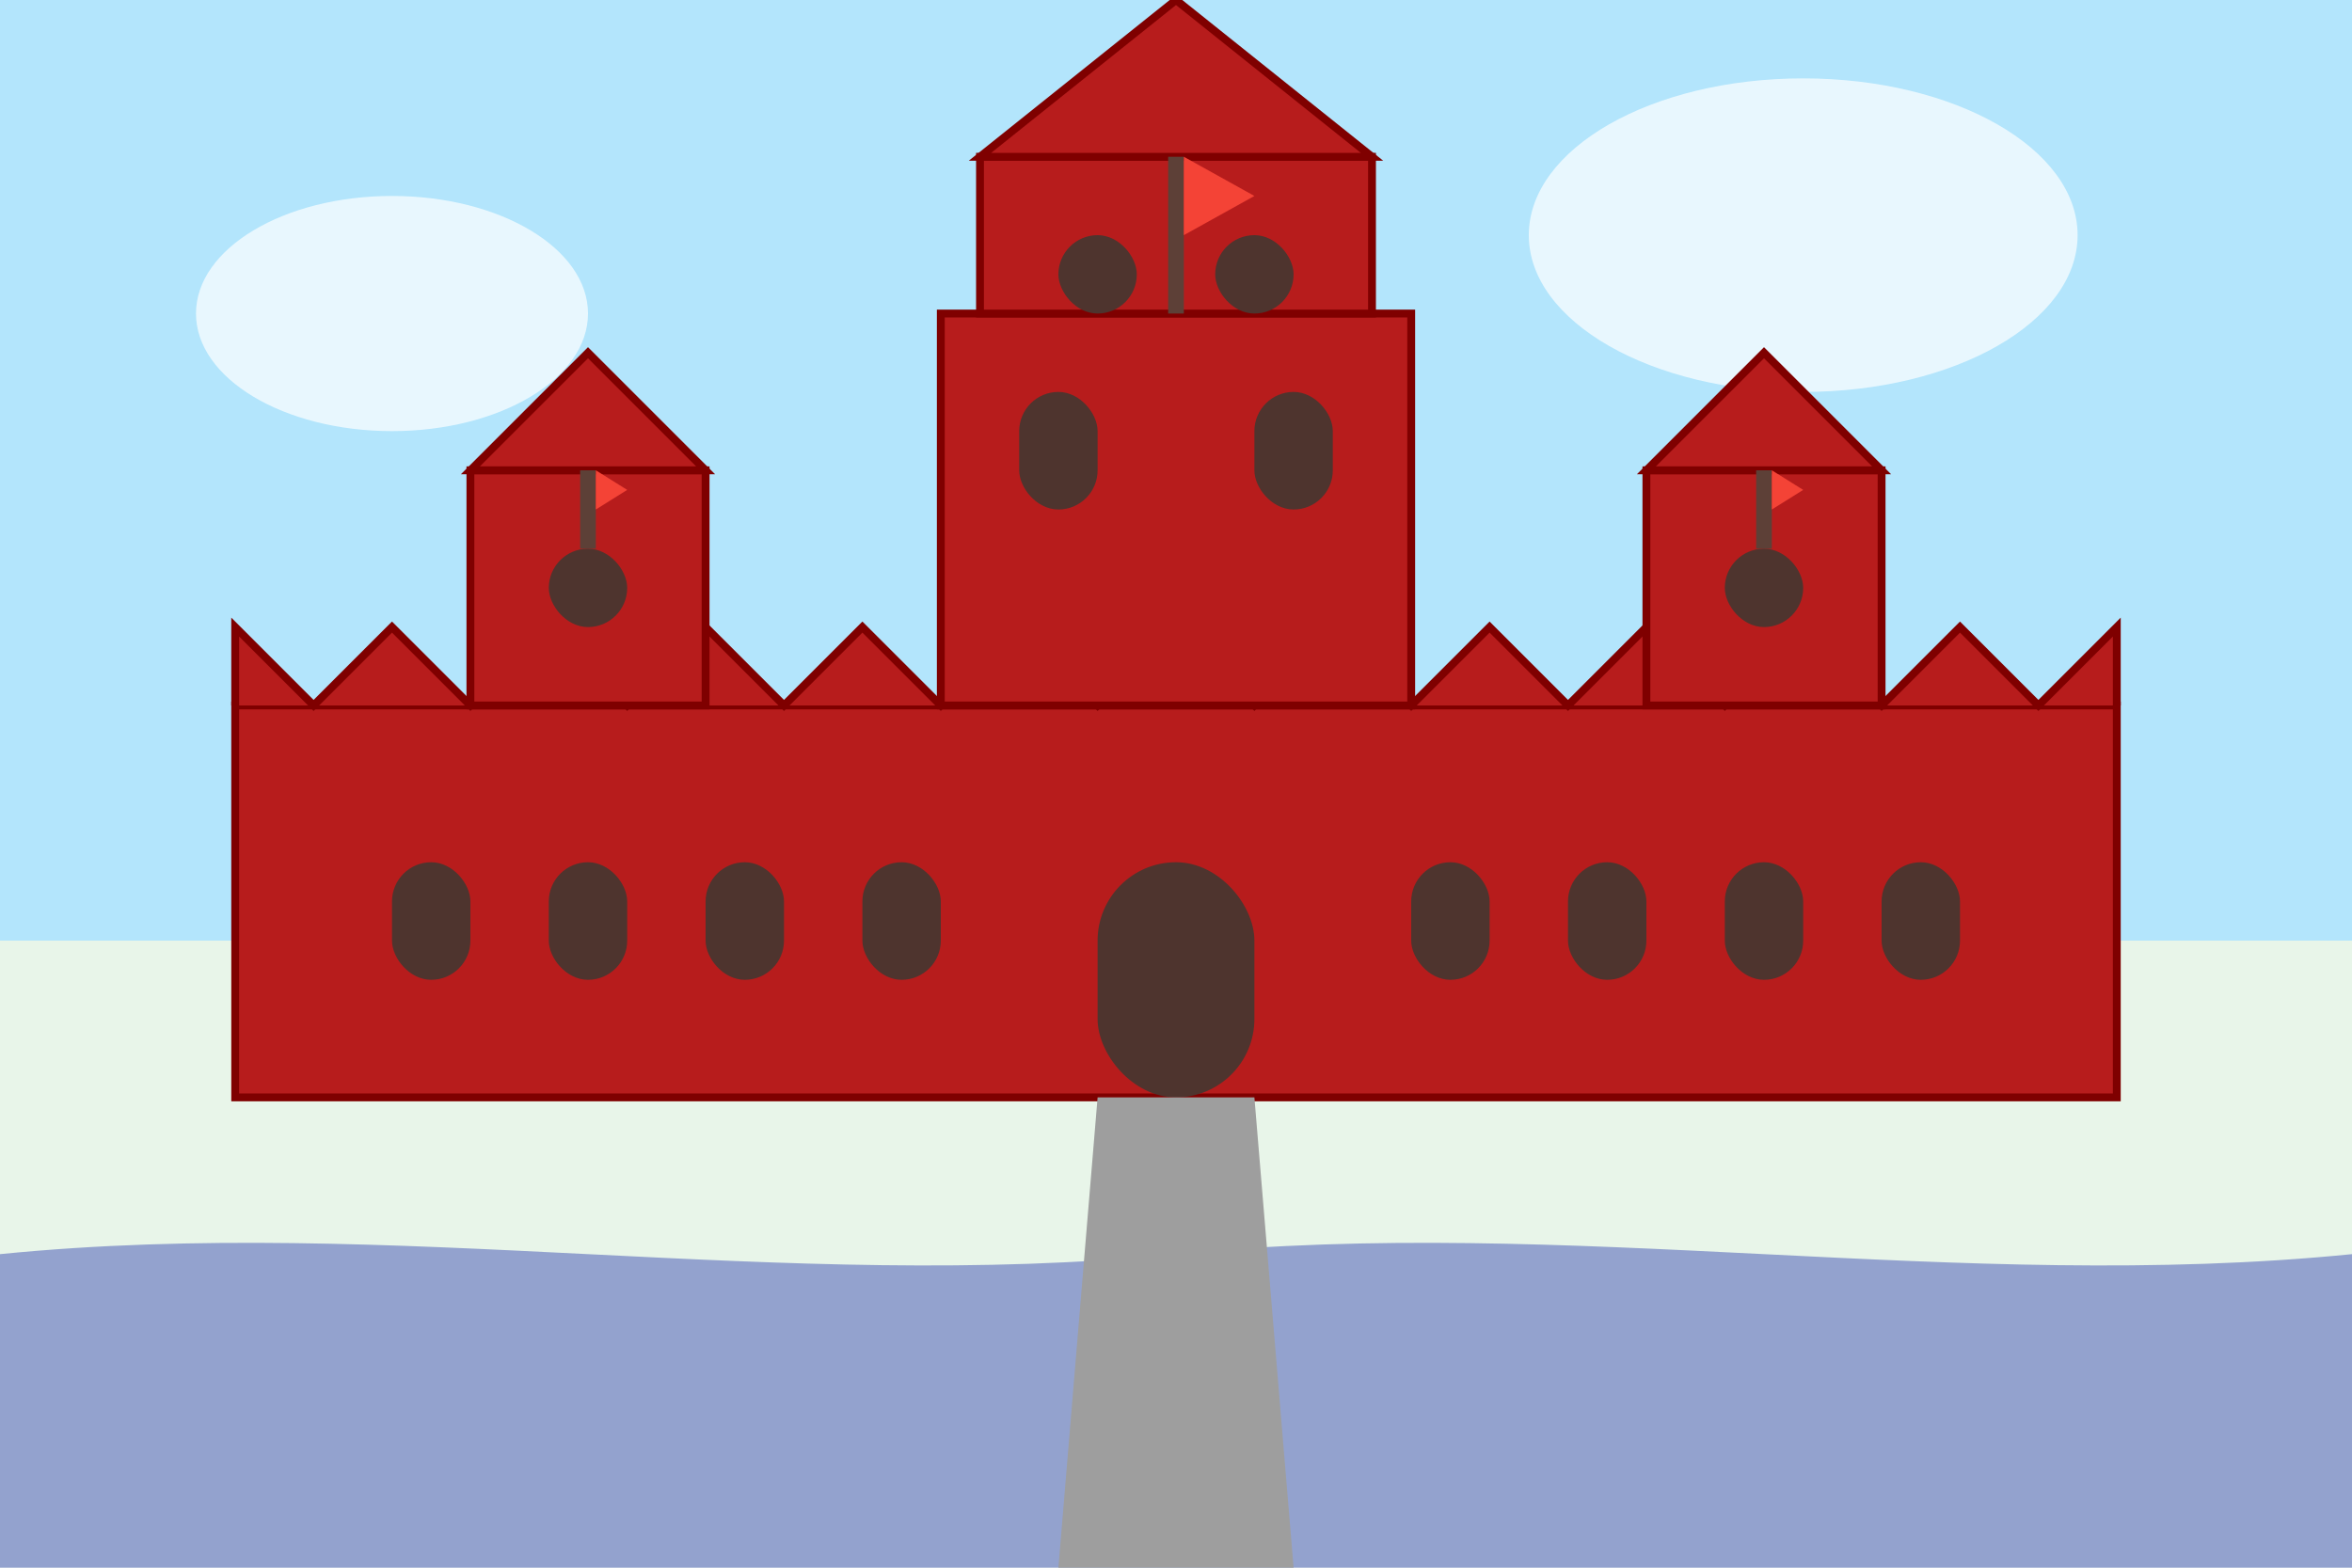
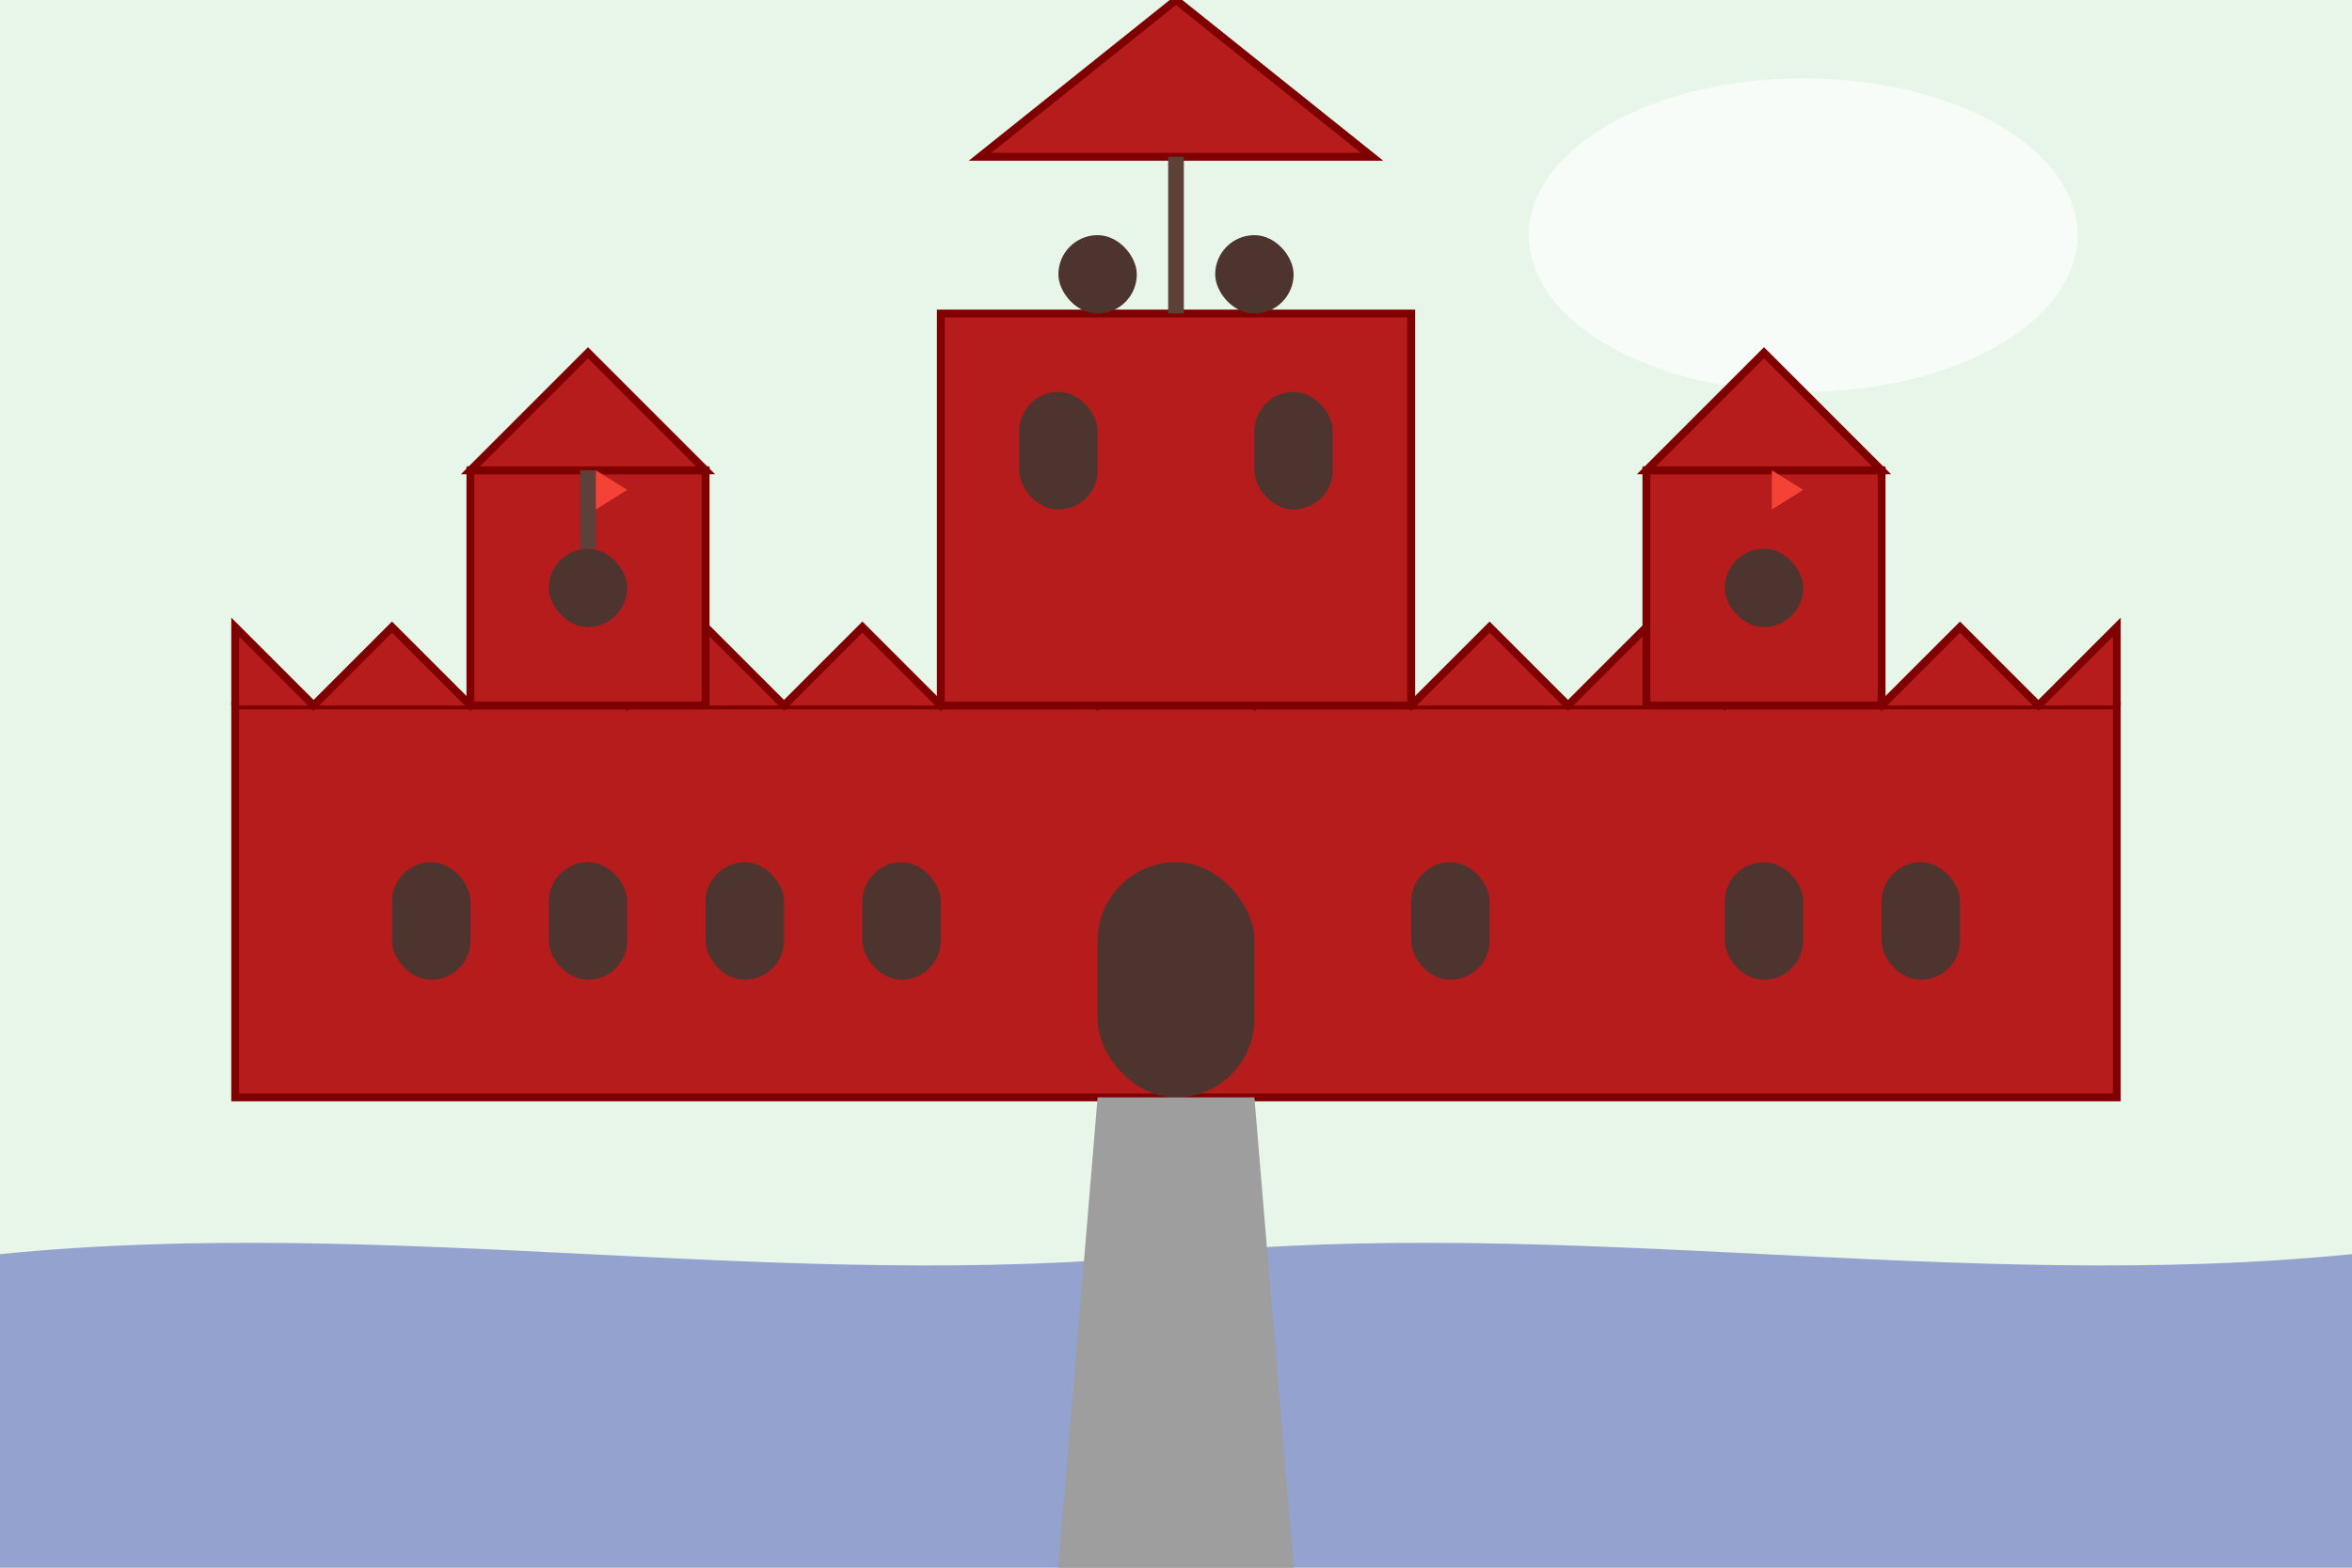
<svg xmlns="http://www.w3.org/2000/svg" viewBox="0 0 300 200" width="300" height="200">
  <rect width="100%" height="100%" fill="#E8F5E9" />
-   <rect width="100%" height="120" fill="#B3E5FC" />
  <g fill="white" opacity="0.7">
-     <ellipse cx="50" cy="40" rx="25" ry="15" />
    <ellipse cx="230" cy="30" rx="35" ry="20" />
  </g>
  <g transform="translate(150, 140)">
    <rect x="-120" y="-50" width="240" height="50" fill="#B71C1C" stroke="#7F0000" stroke-width="1" />
    <path d="M-120,-50 L-120,-60 L-110,-50 L-100,-60 L-90,-50 L-80,-60 L-70,-50 L-60,-60 L-50,-50 L-40,-60 L-30,-50 L-20,-60 L-10,-50 L0,-60 L10,-50 L20,-60 L30,-50 L40,-60 L50,-50 L60,-60 L70,-50 L80,-60 L90,-50 L100,-60 L110,-50 L120,-60 L120,-50" fill="#B71C1C" stroke="#7F0000" stroke-width="1" />
    <rect x="-30" y="-100" width="60" height="50" fill="#B71C1C" stroke="#7F0000" stroke-width="1" />
-     <rect x="-25" y="-120" width="50" height="20" fill="#B71C1C" stroke="#7F0000" stroke-width="1" />
    <polygon points="-25,-120 25,-120 0,-140" fill="#B71C1C" stroke="#7F0000" stroke-width="1" />
    <rect x="-90" y="-80" width="30" height="30" fill="#B71C1C" stroke="#7F0000" stroke-width="1" />
    <polygon points="-90,-80 -60,-80 -75,-95" fill="#B71C1C" stroke="#7F0000" stroke-width="1" />
    <rect x="60" y="-80" width="30" height="30" fill="#B71C1C" stroke="#7F0000" stroke-width="1" />
    <polygon points="60,-80 90,-80 75,-95" fill="#B71C1C" stroke="#7F0000" stroke-width="1" />
    <rect x="-10" y="-30" width="20" height="30" rx="10" ry="10" fill="#4E342E" />
    <rect x="-100" y="-30" width="10" height="15" rx="5" ry="5" fill="#4E342E" />
    <rect x="-80" y="-30" width="10" height="15" rx="5" ry="5" fill="#4E342E" />
    <rect x="-60" y="-30" width="10" height="15" rx="5" ry="5" fill="#4E342E" />
    <rect x="-40" y="-30" width="10" height="15" rx="5" ry="5" fill="#4E342E" />
    <rect x="30" y="-30" width="10" height="15" rx="5" ry="5" fill="#4E342E" />
-     <rect x="50" y="-30" width="10" height="15" rx="5" ry="5" fill="#4E342E" />
    <rect x="70" y="-30" width="10" height="15" rx="5" ry="5" fill="#4E342E" />
    <rect x="90" y="-30" width="10" height="15" rx="5" ry="5" fill="#4E342E" />
    <rect x="-20" y="-90" width="10" height="15" rx="5" ry="5" fill="#4E342E" />
    <rect x="10" y="-90" width="10" height="15" rx="5" ry="5" fill="#4E342E" />
    <rect x="-15" y="-110" width="10" height="10" rx="5" ry="5" fill="#4E342E" />
    <rect x="5" y="-110" width="10" height="10" rx="5" ry="5" fill="#4E342E" />
    <rect x="-80" y="-70" width="10" height="10" rx="5" ry="5" fill="#4E342E" />
    <rect x="70" y="-70" width="10" height="10" rx="5" ry="5" fill="#4E342E" />
  </g>
  <path d="M0,160 C50,155 100,165 150,160 C200,155 250,165 300,160 L300,200 L0,200 Z" fill="#3F51B5" opacity="0.5" />
  <path d="M140,140 L160,140 L165,200 L135,200 Z" fill="#9E9E9E" />
  <g transform="translate(150, 0)">
    <rect x="-1" y="20" width="2" height="20" fill="#5D4037" />
-     <path d="M1,20 L1,30 L10,25 Z" fill="#F44336" />
+     <path d="M1,20 L1,30 Z" fill="#F44336" />
    <rect x="-76" y="60" width="2" height="10" fill="#5D4037" />
    <path d="M-74,60 L-74,65 L-70,62.5 Z" fill="#F44336" />
-     <rect x="74" y="60" width="2" height="10" fill="#5D4037" />
    <path d="M76,60 L76,65 L80,62.5 Z" fill="#F44336" />
  </g>
</svg>